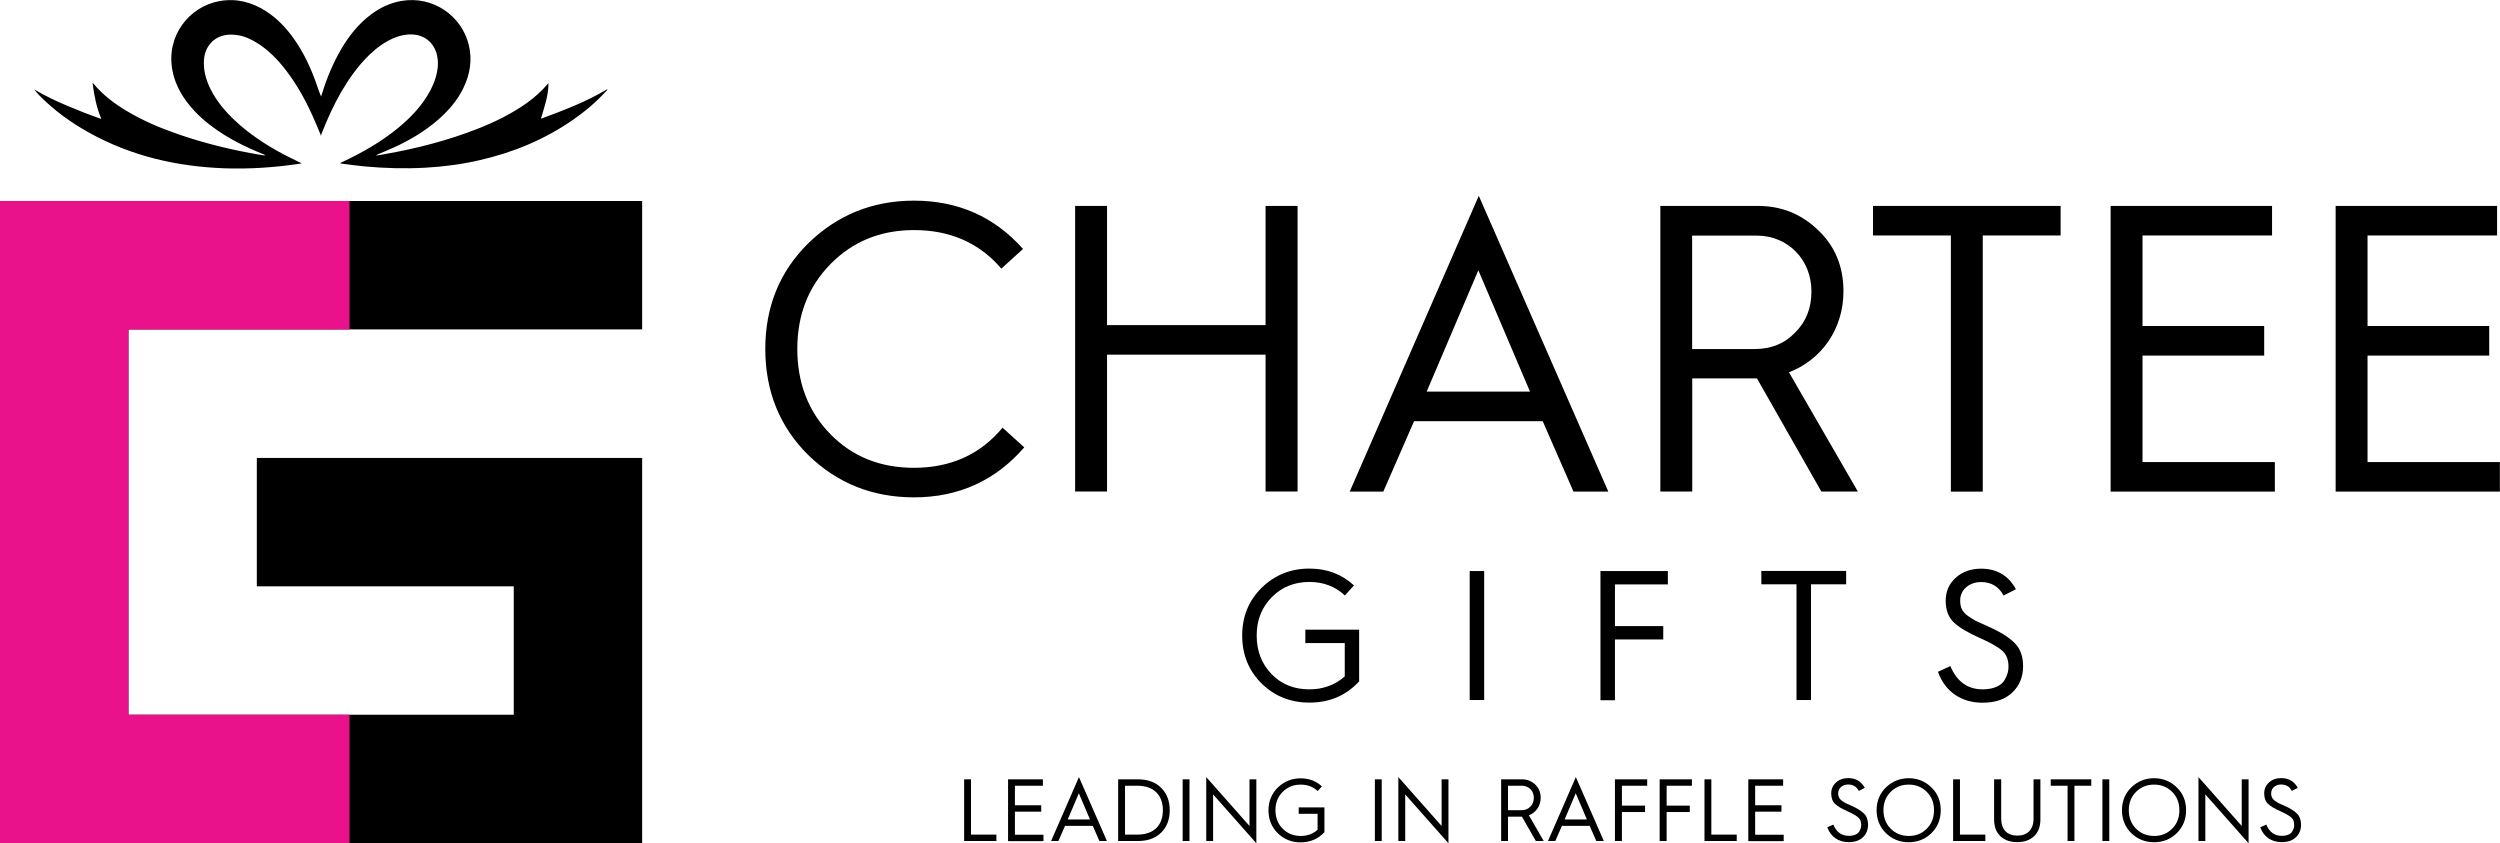
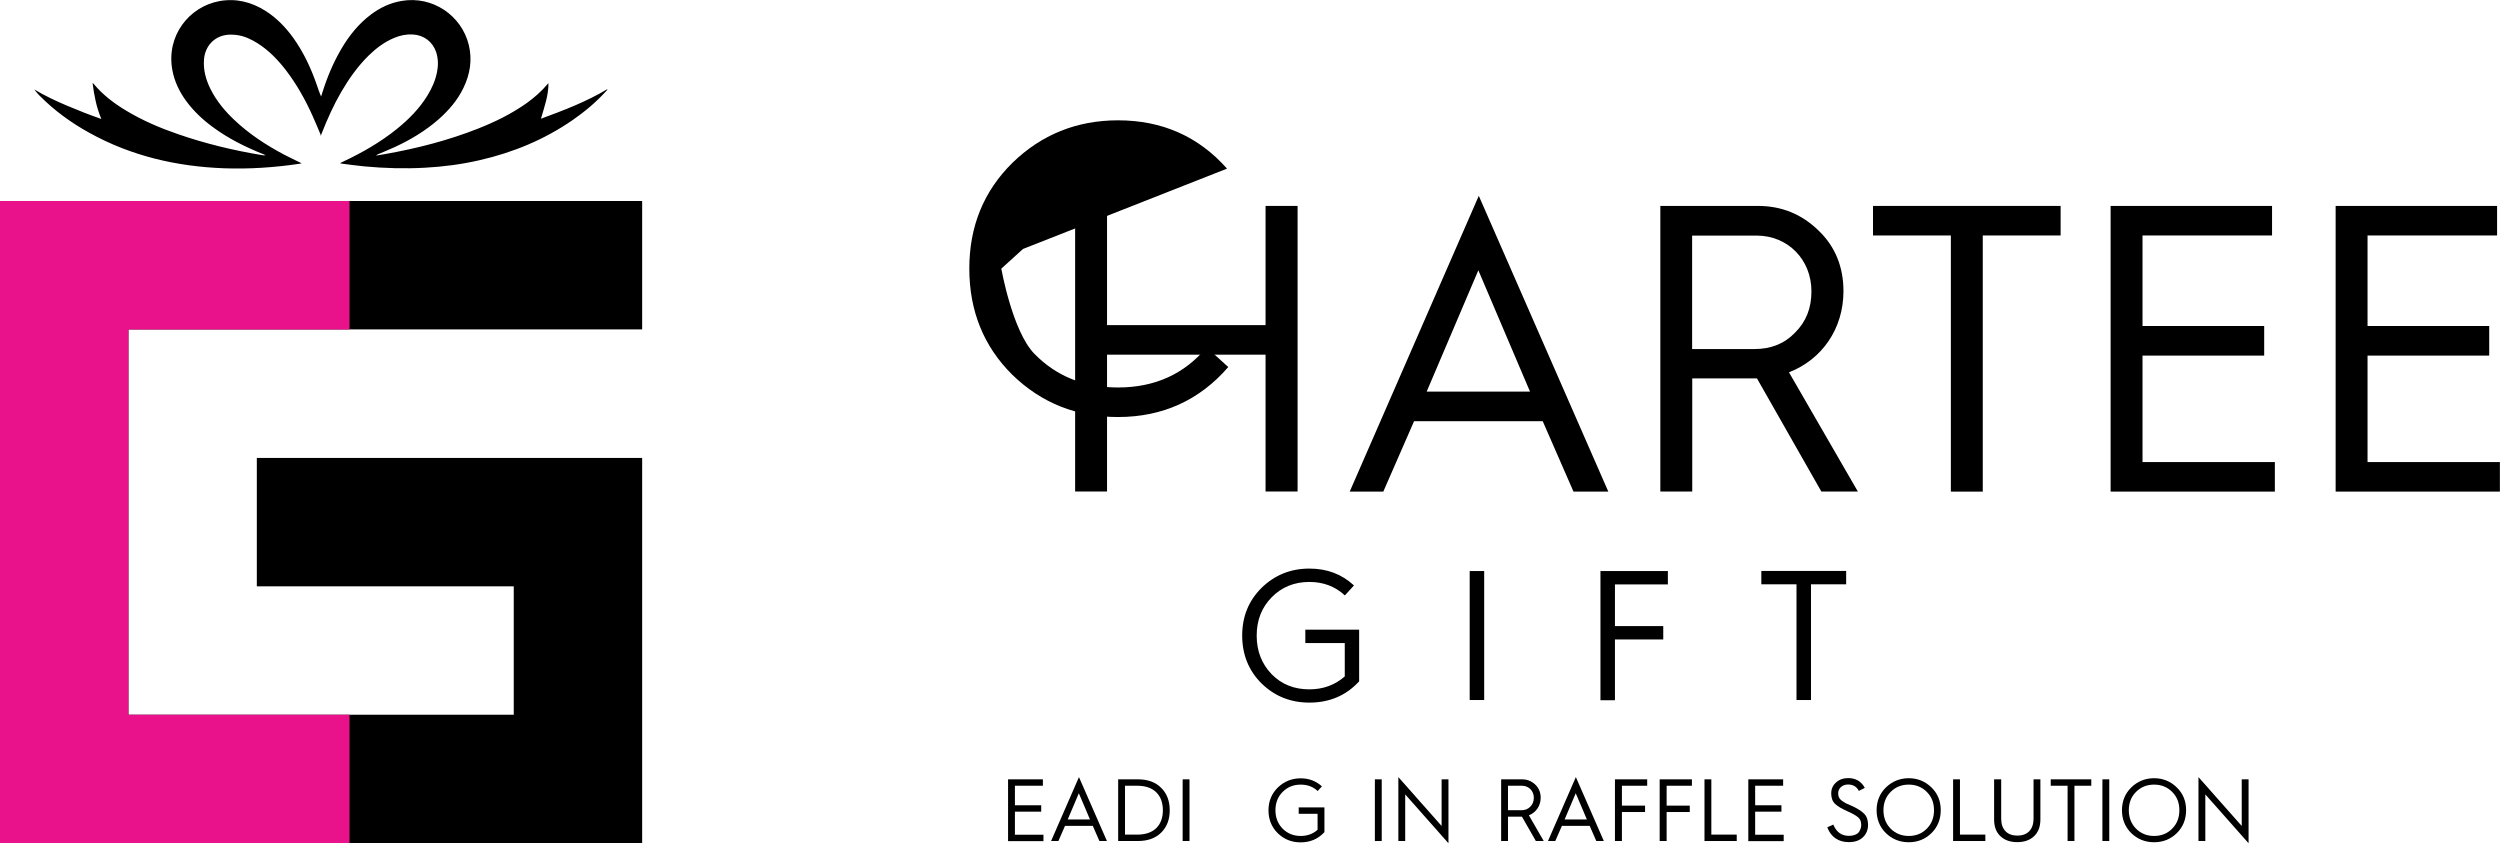
<svg xmlns="http://www.w3.org/2000/svg" id="Layer_2" viewBox="0 0 222.53 75.05">
  <defs>
    <style>.cls-1{fill:#e9128a;}</style>
  </defs>
  <g id="Layer_1-2">
    <g>
      <g>
        <g>
          <path d="M0,17.89H57.16v11.43H11.43V63.62H45.73v-11.43H22.86v-11.43H57.16v34.3H0V17.89Z" />
          <polygon class="cls-1" points="31.11 63.62 11.43 63.62 11.43 29.33 31.11 29.33 31.11 17.89 0 17.89 0 75.05 31.11 75.05 31.11 63.62" />
        </g>
        <path d="M28.59,12.11c-.26-.61-.49-1.19-.75-1.76-.64-1.43-1.4-2.8-2.36-4.06-.72-.94-1.53-1.79-2.54-2.43-.57-.36-1.17-.65-1.85-.74-.33-.04-.68-.06-1.01,0-1.08,.18-1.83,1.04-1.92,2.16-.08,.95,.17,1.83,.59,2.67,.53,1.05,1.27,1.94,2.12,2.74,1.32,1.25,2.83,2.23,4.43,3.08,.42,.22,.85,.42,1.27,.63,.07,.04,.15,.07,.27,.13-.09,.03-.15,.05-.2,.05-2.22,.33-4.45,.48-6.69,.4-4.23-.16-8.27-1.09-12-3.16-1.63-.9-3.13-1.99-4.44-3.32-.16-.17-.32-.34-.46-.54,.93,.56,1.91,1.02,2.9,1.44,.99,.42,2,.82,3.07,1.19-.44-1.05-.64-2.1-.78-3.2,.06,.04,.09,.05,.1,.08,.82,.98,1.82,1.74,2.91,2.39,1.46,.88,3.02,1.54,4.62,2.09,2.43,.84,4.92,1.44,7.46,1.86,.1,.02,.2,.03,.31,0-.08-.03-.16-.07-.24-.1-1.59-.64-3.12-1.4-4.5-2.43-.87-.64-1.65-1.38-2.3-2.25-.62-.84-1.07-1.76-1.26-2.8-.56-3.05,1.5-5.64,4.19-6.13,1.49-.27,2.86,.08,4.12,.88,.99,.63,1.78,1.46,2.46,2.4,.93,1.3,1.59,2.73,2.11,4.24,.11,.32,.21,.64,.36,.97,.03-.09,.07-.18,.09-.27,.43-1.39,.98-2.72,1.72-3.98,.69-1.17,1.53-2.22,2.62-3.04,.82-.62,1.73-1.05,2.76-1.22,2.73-.46,5.32,1.29,5.96,3.93,.32,1.33,.11,2.59-.47,3.8-.53,1.11-1.32,2.02-2.24,2.83-1.17,1.02-2.49,1.81-3.9,2.46-.48,.22-.98,.42-1.47,.63-.06,.03-.12,.06-.17,.12,.28-.04,.55-.09,.83-.14,2.81-.5,5.58-1.21,8.24-2.26,1.52-.6,2.99-1.32,4.33-2.27,.68-.49,1.3-1.03,1.84-1.67,.03-.03,.04-.07,.1-.09,0,.55-.09,1.07-.22,1.59-.13,.51-.29,1.02-.45,1.56,2.03-.75,4.04-1.51,5.92-2.64-.03,.12-.1,.17-.16,.23-.88,.96-1.87,1.79-2.94,2.53-2.52,1.74-5.3,2.89-8.28,3.57-1.6,.37-3.21,.58-4.85,.67-1.81,.1-3.62,.05-5.43-.12-.66-.06-1.31-.16-1.97-.24-.04,0-.08-.02-.17-.05,.13-.06,.21-.1,.29-.14,1.7-.8,3.32-1.73,4.78-2.91,1.05-.85,2-1.81,2.71-2.97,.4-.65,.7-1.33,.85-2.08,.12-.59,.11-1.18-.07-1.76-.31-.94-1.1-1.54-2.09-1.59-.57-.03-1.11,.08-1.64,.3-.87,.36-1.6,.91-2.27,1.56-.99,.97-1.78,2.09-2.47,3.28-.67,1.16-1.22,2.38-1.71,3.63-.03,.08-.06,.15-.11,.27Z" />
      </g>
      <g>
-         <path d="M91.06,22.16l-1.93,1.75c-1.97-2.3-4.56-3.43-7.77-3.43-2.99,0-5.47,1.02-7.44,3.03-1.97,2.01-2.95,4.52-2.95,7.55s.98,5.58,2.95,7.59c1.97,2.01,4.45,2.99,7.44,2.99,3.28,0,5.91-1.2,7.88-3.57l1.93,1.75c-2.55,2.95-5.84,4.45-9.81,4.45-3.68,0-6.82-1.24-9.41-3.76-2.55-2.52-3.83-5.69-3.83-9.45s1.28-6.89,3.83-9.41c2.59-2.52,5.73-3.79,9.41-3.79,3.9,0,7.15,1.42,9.7,4.3Z" />
+         <path d="M91.06,22.16l-1.93,1.75s.98,5.58,2.95,7.59c1.97,2.01,4.45,2.99,7.44,2.99,3.28,0,5.91-1.2,7.88-3.57l1.93,1.75c-2.55,2.95-5.84,4.45-9.81,4.45-3.68,0-6.82-1.24-9.41-3.76-2.55-2.52-3.83-5.69-3.83-9.45s1.28-6.89,3.83-9.41c2.59-2.52,5.73-3.79,9.41-3.79,3.9,0,7.15,1.42,9.7,4.3Z" />
        <path d="M95.7,43.76V18.33h2.84v10.61h14.11v-10.61h2.85v25.42h-2.85v-12.18h-14.11v12.18h-2.84Z" />
        <path d="M120.14,43.76l11.49-26.33,11.53,26.33h-3.1l-2.74-6.27h-11.45l-2.74,6.27h-2.99Zm6.86-8.9h9.19l-4.6-10.8-4.6,10.8Z" />
        <path d="M147.79,43.76V18.33h8.68c2.12,0,3.9,.73,5.4,2.19,1.49,1.42,2.22,3.25,2.22,5.4,0,3.36-1.93,6.09-4.85,7.22l6.13,10.61h-3.25l-5.73-10.07h-5.76v10.07h-2.84Zm2.84-12.69h5.54c1.46,0,2.66-.47,3.61-1.46,.99-.98,1.46-2.19,1.46-3.68,0-2.81-2.08-4.96-4.89-4.96h-5.73v10.1Z" />
        <path d="M173.65,43.76V20.96h-6.93v-2.63h16.7v2.63h-6.93v22.8h-2.84Z" />
        <path d="M187.87,43.76V18.33h14.37v2.63h-11.53v8.06h10.83v2.63h-10.83v9.48h11.78v2.63h-14.63Z" />
        <path d="M207.9,43.76V18.33h14.37v2.63h-11.53v8.06h10.83v2.63h-10.83v9.48h11.78v2.63h-14.63Z" />
      </g>
      <g>
        <path d="M120.52,52.11l-.81,.89c-.87-.81-1.93-1.2-3.16-1.2-1.35,0-2.47,.46-3.36,1.37-.89,.91-1.33,2.04-1.33,3.41s.45,2.52,1.33,3.43c.89,.91,2.01,1.35,3.36,1.35,1.22,0,2.27-.38,3.15-1.15v-2.97h-3.51v-1.19h4.79v4.6c-1.17,1.27-2.65,1.89-4.43,1.89-1.66,0-3.08-.56-4.25-1.7-1.15-1.14-1.73-2.57-1.73-4.27s.58-3.11,1.73-4.25c1.17-1.14,2.59-1.71,4.25-1.71,1.56,0,2.88,.49,3.97,1.5Z" />
        <path d="M130.82,62.31v-11.48h1.29v11.48h-1.29Z" />
        <path d="M142.46,62.31v-11.48h6v1.19h-4.71v3.71h4.3v1.19h-4.3v5.41h-1.29Z" />
        <path d="M159.91,62.31v-10.3h-3.13v-1.19h7.55v1.19h-3.13v10.3h-1.29Z" />
-         <path d="M173.6,59.28c.58,1.38,1.53,2.08,2.88,2.08,.97,0,1.66-.33,1.94-.81,.28-.48,.36-.82,.36-1.22,0-.63-.2-1.1-.58-1.43-.38-.33-1.06-.71-1.99-1.12-1.04-.46-1.81-.92-2.29-1.37-.48-.45-.73-1.1-.73-1.94s.3-1.5,.89-2.04c.59-.54,1.35-.81,2.26-.81,1.4,0,2.44,.61,3.1,1.83l-1.1,.56c-.43-.81-1.1-1.2-2.01-1.2-1.04,0-1.85,.69-1.85,1.63,0,.59,.15,.99,.68,1.38,.28,.18,.49,.33,.68,.43l.99,.45c1.17,.51,1.99,1.02,2.49,1.53,.51,.49,.76,1.19,.76,2.09s-.31,1.71-.96,2.32c-.63,.61-1.51,.91-2.65,.91-1.83,0-3.31-.92-3.97-2.75l1.1-.51Z" />
      </g>
      <g>
-         <path d="M85.82,74.86v-5.49h.61v4.92h2.26v.57h-2.87Z" />
        <path d="M89.73,74.86v-5.49h3.1v.57h-2.49v1.74h2.34v.57h-2.34v2.05h2.54v.57h-3.16Z" />
        <path d="M93.56,74.86l2.48-5.69,2.49,5.69h-.67l-.59-1.35h-2.47l-.59,1.35h-.65Zm1.48-1.92h1.98l-.99-2.33-.99,2.33Z" />
        <path d="M99.53,74.86v-5.49h1.76c.87,0,1.57,.25,2.07,.76,.51,.5,.76,1.17,.76,1.99s-.25,1.49-.76,1.99c-.5,.5-1.2,.75-2.07,.75h-1.77Zm.61-.57h1.11c1.48,0,2.26-.85,2.26-2.17s-.78-2.18-2.27-2.18h-1.1v4.36Z" />
        <path d="M105.27,74.86v-5.49h.61v5.49h-.61Z" />
-         <path d="M107.37,74.86v-5.69l3.85,4.35v-4.15h.61v5.69l-3.85-4.35v4.15h-.61Z" />
        <path d="M117.68,69.98l-.39,.43c-.42-.39-.92-.57-1.51-.57-.65,0-1.18,.22-1.61,.65-.43,.43-.64,.98-.64,1.63s.21,1.2,.64,1.64c.43,.43,.96,.65,1.61,.65,.58,0,1.09-.18,1.5-.55v-1.42h-1.68v-.57h2.29v2.2c-.56,.61-1.27,.91-2.12,.91-.8,0-1.47-.27-2.03-.81-.55-.54-.83-1.23-.83-2.04s.28-1.49,.83-2.03c.56-.54,1.24-.82,2.03-.82,.75,0,1.38,.24,1.9,.72Z" />
        <path d="M122.38,74.86v-5.49h.61v5.49h-.61Z" />
        <path d="M124.47,74.86v-5.69l3.85,4.35v-4.15h.61v5.69l-3.85-4.35v4.15h-.61Z" />
        <path d="M133.62,74.86v-5.49h1.87c.46,0,.84,.16,1.17,.47,.32,.31,.48,.7,.48,1.17,0,.72-.42,1.32-1.05,1.56l1.32,2.29h-.7l-1.24-2.17h-1.24v2.17h-.61Zm.61-2.74h1.2c.31,0,.57-.1,.78-.31,.21-.21,.32-.47,.32-.8,0-.61-.45-1.07-1.06-1.07h-1.24v2.18Z" />
        <path d="M137.79,74.86l2.48-5.69,2.49,5.69h-.67l-.59-1.35h-2.47l-.59,1.35h-.65Zm1.48-1.92h1.98l-.99-2.33-.99,2.33Z" />
        <path d="M143.75,74.86v-5.49h2.87v.57h-2.25v1.77h2.06v.57h-2.06v2.58h-.61Z" />
        <path d="M147.73,74.86v-5.49h2.87v.57h-2.25v1.77h2.06v.57h-2.06v2.58h-.61Z" />
        <path d="M151.72,74.86v-5.49h.61v4.92h2.26v.57h-2.87Z" />
        <path d="M155.62,74.86v-5.49h3.1v.57h-2.49v1.74h2.34v.57h-2.34v2.05h2.54v.57h-3.16Z" />
        <path d="M163.19,73.41c.28,.66,.73,.99,1.38,.99,.46,0,.8-.16,.93-.39,.13-.23,.17-.39,.17-.58,0-.3-.09-.53-.28-.68-.18-.16-.5-.34-.95-.54-.5-.22-.87-.44-1.09-.65-.23-.21-.35-.53-.35-.93s.14-.72,.43-.98c.28-.26,.65-.39,1.08-.39,.67,0,1.17,.29,1.48,.87l-.53,.27c-.2-.39-.53-.57-.96-.57-.5,0-.88,.33-.88,.78,0,.28,.07,.47,.32,.66,.13,.09,.24,.16,.32,.21l.47,.21c.56,.24,.95,.49,1.19,.73,.24,.24,.36,.57,.36,1s-.15,.82-.46,1.11c-.3,.29-.72,.43-1.27,.43-.87,0-1.58-.44-1.9-1.32l.53-.24Z" />
        <path d="M167.04,72.12c0-.81,.28-1.49,.83-2.03,.56-.54,1.24-.82,2.03-.82s1.47,.28,2.02,.82c.56,.54,.83,1.22,.83,2.03s-.28,1.5-.83,2.04c-.55,.54-1.23,.81-2.02,.81s-1.47-.27-2.03-.81c-.55-.54-.83-1.23-.83-2.04Zm.61,0c0,.65,.21,1.2,.64,1.64,.43,.43,.97,.65,1.61,.65s1.18-.21,1.61-.65c.43-.43,.64-.98,.64-1.64s-.21-1.2-.64-1.63c-.43-.43-.96-.65-1.61-.65s-1.18,.22-1.61,.65c-.43,.43-.64,.98-.64,1.63Z" />
        <path d="M173.85,74.86v-5.49h.61v4.92h2.26v.57h-2.87Z" />
        <path d="M177.52,69.37h.61v3.5c0,.98,.55,1.51,1.44,1.51s1.44-.53,1.44-1.51v-3.5h.61v3.57c0,.65-.19,1.14-.57,1.5-.38,.35-.87,.52-1.49,.52s-1.11-.17-1.49-.52c-.38-.35-.57-.85-.57-1.5v-3.57Z" />
        <path d="M184.04,74.86v-4.92h-1.5v-.57h3.61v.57h-1.5v4.92h-.61Z" />
        <path d="M187.14,74.86v-5.49h.61v5.49h-.61Z" />
        <path d="M188.88,72.12c0-.81,.28-1.49,.83-2.03,.56-.54,1.24-.82,2.03-.82s1.47,.28,2.02,.82c.56,.54,.83,1.22,.83,2.03s-.28,1.5-.83,2.04c-.55,.54-1.23,.81-2.02,.81s-1.47-.27-2.03-.81c-.55-.54-.83-1.23-.83-2.04Zm.61,0c0,.65,.21,1.2,.64,1.64,.43,.43,.97,.65,1.61,.65s1.18-.21,1.61-.65c.43-.43,.64-.98,.64-1.64s-.21-1.2-.64-1.63c-.43-.43-.96-.65-1.61-.65s-1.18,.22-1.61,.65c-.43,.43-.64,.98-.64,1.63Z" />
        <path d="M195.69,74.86v-5.69l3.85,4.35v-4.15h.61v5.69l-3.85-4.35v4.15h-.61Z" />
-         <path d="M201.73,73.41c.28,.66,.73,.99,1.38,.99,.46,0,.8-.16,.93-.39,.13-.23,.17-.39,.17-.58,0-.3-.09-.53-.28-.68-.18-.16-.5-.34-.95-.54-.5-.22-.87-.44-1.09-.65-.23-.21-.35-.53-.35-.93s.14-.72,.43-.98c.28-.26,.65-.39,1.08-.39,.67,0,1.17,.29,1.48,.87l-.53,.27c-.2-.39-.53-.57-.96-.57-.5,0-.88,.33-.88,.78,0,.28,.07,.47,.32,.66,.13,.09,.24,.16,.32,.21l.47,.21c.56,.24,.95,.49,1.19,.73,.24,.24,.36,.57,.36,1s-.15,.82-.46,1.11c-.3,.29-.72,.43-1.27,.43-.87,0-1.58-.44-1.9-1.32l.53-.24Z" />
      </g>
    </g>
  </g>
</svg>